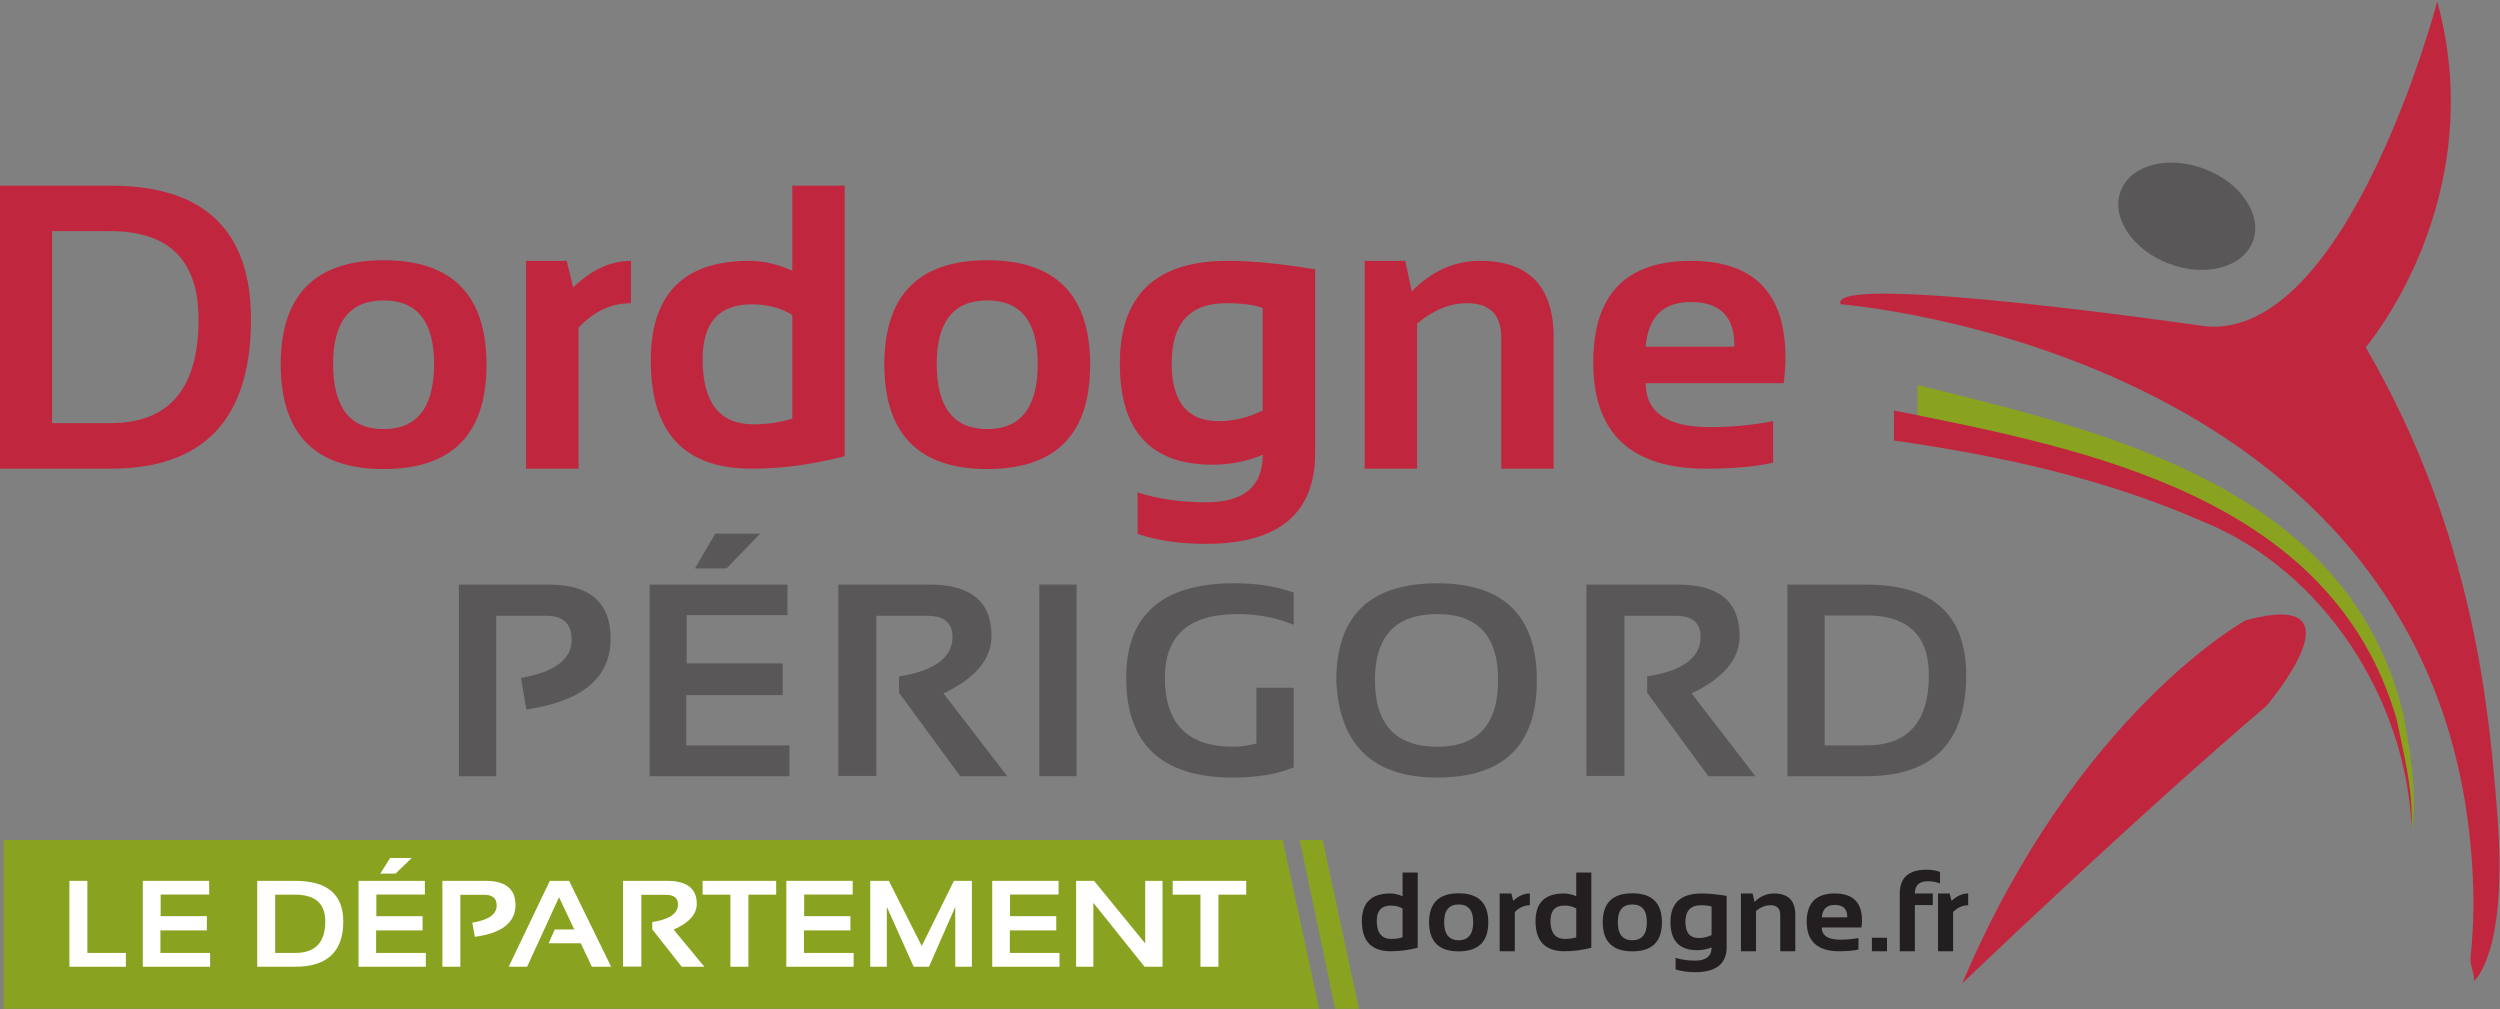
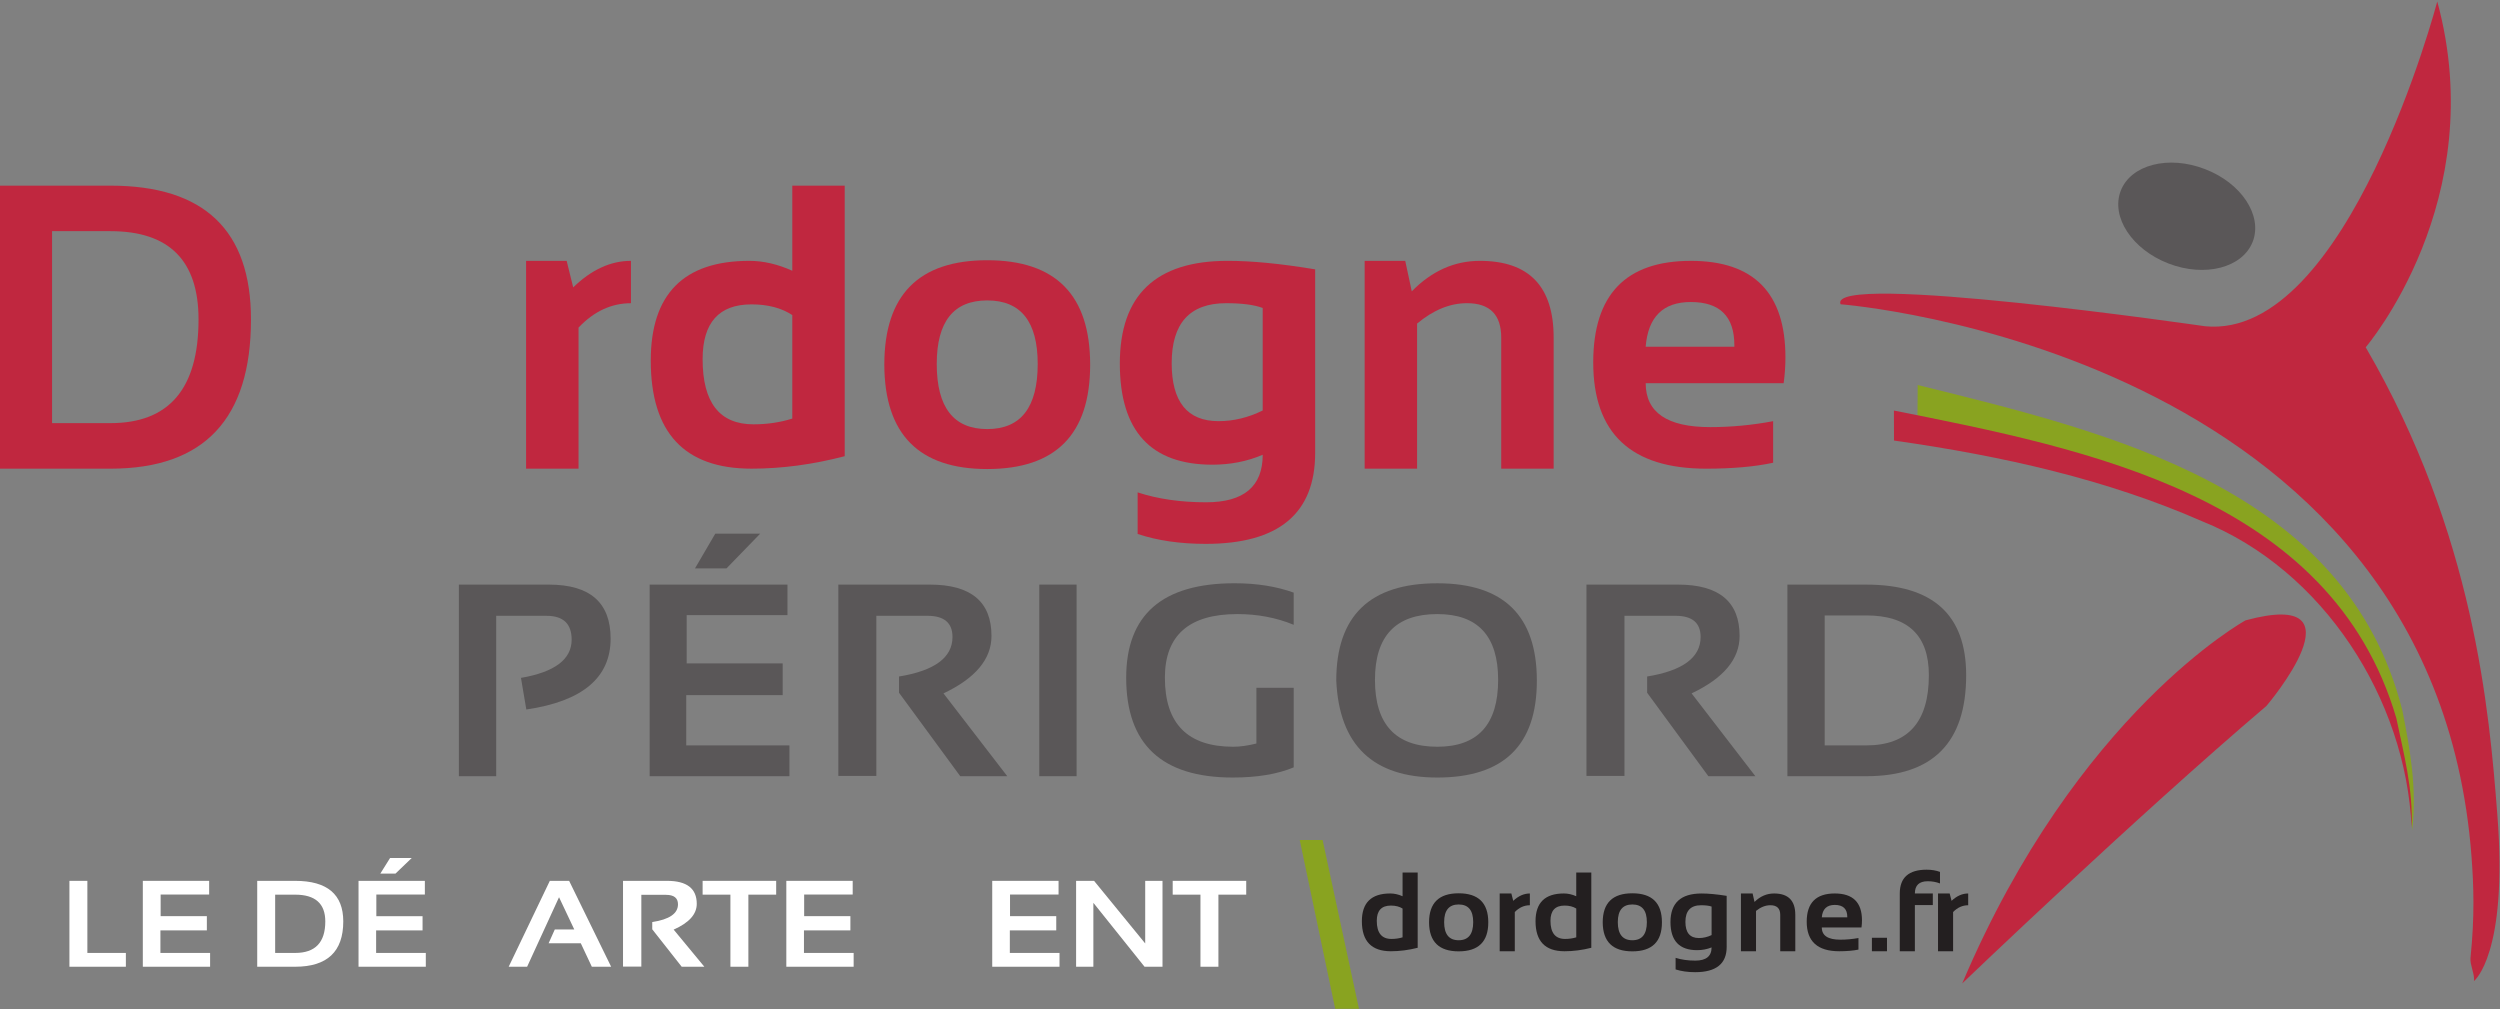
<svg xmlns="http://www.w3.org/2000/svg" viewBox="0 0 800 323" height="323" width="800" xml:space="preserve" version="1.1" id="svg2">
  <rect x="0" y="0" width="800" height="323" fill="#808080" stroke="none" />
  <defs id="defs6" />
  <g transform="matrix(0,1.25,1.25,0,0,-591.175)" id="g10">
    <g transform="matrix(4.226,0,0,4.226,-1656.151,-1582.233)" id="g5087">
      <path d="m 529.44,381.096 c 0,3.557 -2.094,5.335 -6.283,5.335 -3.564,0 -5.346,-1.778 -5.346,-5.335 l 0,-3.538 11.629,0 0,3.538 z m 2.758,-6.714 -17.144,0 0,6.714 c 0,5.675 2.701,8.512 8.104,8.512 6.028,0 9.041,-2.837 9.041,-8.512 l 0,-6.714" style="fill:#c0273f;fill-opacity:1;fill-rule:nonzero;stroke:none" id="path610" />
-       <path d="m 529.8,397.642 c 0,2.038 -1.315,3.056 -3.944,3.056 -2.566,0 -3.85,-1.019 -3.85,-3.056 0,-2.039 1.284,-3.058 3.85,-3.058 2.629,0 3.944,1.019 3.944,3.058 z m -3.898,-6.235 c -4.219,0 -6.33,2.078 -6.33,6.235 0,4.156 2.111,6.234 6.33,6.234 4.213,0 6.319,-2.078 6.319,-6.234 0,-4.141 -2.106,-6.218 -6.319,-6.235" style="fill:#c0273f;fill-opacity:1;fill-rule:nonzero;stroke:none" id="path612" />
      <path d="m 532.198,406.273 -12.589,0 0,2.458 1.607,0.396 c -1.07,1.103 -1.607,2.269 -1.607,3.5 l 2.566,0 c 0,-1.183 0.492,-2.242 1.476,-3.176 l 8.548,0 0,-3.178" style="fill:#c0273f;fill-opacity:1;fill-rule:nonzero;stroke:none" id="path614" />
      <path d="m 522.894,422.399 c -0.431,-0.655 -0.648,-1.48 -0.648,-2.47 0,-1.974 1.108,-2.962 3.322,-2.962 2.629,0 3.944,1.027 3.944,3.082 0,0.83 -0.116,1.614 -0.348,2.35 l -6.27,0 z m 8.548,3.176 c 0.504,-1.926 0.756,-3.808 0.756,-5.646 0,-4.069 -2.182,-6.103 -6.546,-6.103 -4.028,0 -6.043,1.991 -6.043,5.971 0,0.847 0.2,1.714 0.6,2.602 l -5.155,0 0,3.176 16.388,0" style="fill:#c0273f;fill-opacity:1;fill-rule:nonzero;stroke:none" id="path616" />
      <path d="m 529.8,434.208 c 0,2.038 -1.315,3.058 -3.944,3.058 -2.566,0 -3.85,-1.02 -3.85,-3.058 0,-2.038 1.284,-3.058 3.85,-3.058 2.629,0 3.944,1.02 3.944,3.058 z m -3.898,-6.234 c -4.219,0 -6.33,2.077 -6.33,6.234 0,4.157 2.111,6.235 6.33,6.235 4.213,0 6.319,-2.078 6.319,-6.235 0,-4.141 -2.106,-6.218 -6.319,-6.234" style="fill:#c0273f;fill-opacity:1;fill-rule:nonzero;stroke:none" id="path618" />
      <path d="m 522.463,450.896 c -0.193,-0.52 -0.289,-1.259 -0.289,-2.216 0,-2.198 1.212,-3.298 3.634,-3.298 2.341,0 3.512,0.947 3.512,2.84 0,0.912 -0.216,1.802 -0.647,2.674 l -6.21,0 z m 8.776,3.178 c 3.677,0 5.515,-2.209 5.515,-6.63 0,-1.55 -0.2,-2.926 -0.6,-4.124 l -2.519,0 c 0.401,1.223 0.6,2.606 0.6,4.148 0,2.286 -0.959,3.428 -2.878,3.428 0.401,-0.943 0.6,-1.957 0.6,-3.044 0,-3.74 -2.042,-5.611 -6.126,-5.611 -4.148,0 -6.223,2.178 -6.223,6.534 0,1.463 0.172,3.229 0.516,5.299 l 11.114,0" style="fill:#c0273f;fill-opacity:1;fill-rule:nonzero;stroke:none" id="path620" />
      <path d="m 532.198,457.072 -12.589,0 0,2.458 1.847,0.396 c -1.231,1.207 -1.847,2.581 -1.847,4.124 0,2.981 1.552,4.471 4.652,4.471 l 7.937,0 0,-3.176 -7.937,0 c -1.391,0 -2.087,-0.691 -2.087,-2.075 0,-1.031 0.413,-2.038 1.236,-3.022 l 8.788,0 0,-3.176" style="fill:#c0273f;fill-opacity:1;fill-rule:nonzero;stroke:none" id="path622" />
      <path d="m 524.812,474.096 0,5.371 -0.095,0 c -1.742,0 -2.614,-0.88 -2.614,-2.638 0,-1.679 0.902,-2.59 2.708,-2.734 z m -5.203,2.734 c 0,3.821 1.95,5.731 5.851,5.731 0.52,0 1.039,-0.036 1.559,-0.108 l 0,-8.357 c 1.775,0 2.662,1.303 2.662,3.908 0,1.271 -0.12,2.542 -0.36,3.812 l 2.518,0 c 0.24,-1.111 0.36,-2.461 0.36,-4.052 0,-4.564 -2.147,-6.846 -6.438,-6.846 -4.1,0 -6.151,1.97 -6.151,5.911" style="fill:#c0273f;fill-opacity:1;fill-rule:nonzero;stroke:none" id="path624" />
    </g>
    <g transform="matrix(4.226,0,0,4.226,-1656.151,-1582.233)" id="g5077">
      <path d="m 550.828,402.202 -11.606,0 0,5.458 c 0,2.49 1.091,3.734 3.271,3.734 2.365,0 3.796,-1.703 4.294,-5.107 l -1.915,-0.324 c -0.352,2.046 -1.123,3.07 -2.314,3.07 -0.962,0 -1.445,-0.506 -1.445,-1.518 l 0,-3.053 9.715,0 0,-2.26" style="fill:#5a5758;fill-opacity:1;fill-rule:nonzero;stroke:none" id="path626" />
      <path d="m 536.137,417.733 0,2.72 2.102,-2.039 0,-1.909 -2.102,1.228 z m 3.084,4.374 1.85,0 0,-6.106 2.923,0 0,5.816 1.924,0 0,-5.842 3.043,0 0,6.251 1.866,0 0,-8.467 -11.606,0 0,8.347" style="fill:#5a5758;fill-opacity:1;fill-rule:nonzero;stroke:none" id="path628" />
      <path d="m 550.812,425.189 -11.591,0 0,5.543 c 0,2.49 1.037,3.734 3.109,3.734 1.402,0 2.562,-0.968 3.481,-2.908 l 5.016,3.864 0,-2.849 -5.056,-3.709 -0.983,0 c -0.352,2.16 -1.15,3.24 -2.394,3.24 -0.854,0 -1.283,-0.505 -1.283,-1.517 l 0,-3.096 9.7,0 0,-2.303" style="fill:#5a5758;fill-opacity:1;fill-rule:nonzero;stroke:none" id="path630" />
      <path d="m 539.221,437.362 11.607,0 0,2.26 -11.607,0 0,-2.26 z" style="fill:#5a5758;fill-opacity:1;fill-rule:nonzero;stroke:none" id="path632" />
      <path d="m 550.292,452.773 c 0.412,-0.984 0.617,-2.214 0.617,-3.692 0,-4.303 -2.015,-6.455 -6.047,-6.455 -3.815,0 -5.722,2.189 -5.722,6.565 0,1.337 0.188,2.53 0.568,3.582 l 1.948,0 c -0.432,-1.052 -0.649,-2.189 -0.649,-3.412 0,-2.927 1.286,-4.391 3.856,-4.391 2.788,0 4.181,1.381 4.181,4.145 0,0.409 -0.065,0.875 -0.196,1.398 l -3.376,0 0,2.26 4.82,0" style="fill:#5a5758;fill-opacity:1;fill-rule:nonzero;stroke:none" id="path634" />
      <path d="m 549.043,461.474 c 0,2.455 -1.35,3.684 -4.05,3.684 -2.658,0 -3.986,-1.229 -3.986,-3.684 0,-2.519 1.328,-3.778 3.986,-3.778 2.7,0 4.05,1.259 4.05,3.778 z m -4.002,-6.122 c -3.934,0 -5.9,2.041 -5.9,6.122 0,4.019 1.967,6.029 5.9,6.029 3.912,0 5.868,-2.01 5.868,-6.029 0,-3.9 -1.956,-5.94 -5.868,-6.122" style="fill:#5a5758;fill-opacity:1;fill-rule:nonzero;stroke:none" id="path636" />
      <path d="m 550.812,470.508 -11.591,0 0,5.543 c 0,2.49 1.037,3.734 3.109,3.734 1.402,0 2.562,-0.968 3.481,-2.908 l 5.016,3.863 0,-2.848 -5.056,-3.709 -0.983,0 c -0.352,2.16 -1.15,3.24 -2.394,3.24 -0.854,0 -1.283,-0.505 -1.283,-1.518 l 0,-3.095 9.7,0 0,-2.303" style="fill:#5a5758;fill-opacity:1;fill-rule:nonzero;stroke:none" id="path638" />
      <path d="m 548.962,487.456 c 0,2.528 -1.417,3.794 -4.254,3.794 -2.412,0 -3.619,-1.266 -3.619,-3.794 l 0,-2.516 7.873,0 0,2.516 z m 1.866,-4.776 -11.606,0 0,4.776 c 0,4.036 1.829,6.054 5.486,6.054 4.08,0 6.12,-2.018 6.12,-6.054 l 0,-4.776" style="fill:#5a5758;fill-opacity:1;fill-rule:nonzero;stroke:none" id="path640" />
    </g>
    <g transform="matrix(4.226,0,0,4.226,-1656.151,-1582.233)" id="g5060">
-       <path d="m 564.919,454.314 0,-79.694 -10.228,0 0,77.489 10.228,2.206" style="fill:#89a320;fill-opacity:1;fill-rule:nonzero;stroke:none" id="path642" />
      <path d="m 564.919,456.727 0,-1.44 -10.228,-2.148 0,1.385 10.228,2.203" style="fill:#89a320;fill-opacity:1;fill-rule:nonzero;stroke:none" id="path644" />
    </g>
    <g transform="matrix(4.226,0,0,4.226,-1656.151,-1582.233)" id="g5045">
      <path d="m 557.167,379.697 4.367,0 0,2.332 0.836,0 0,-3.419 -5.203,0 0,1.087" style="fill:#ffffff;fill-opacity:1;fill-rule:nonzero;stroke:none" id="path646" />
      <path d="m 557.167,387.074 0.829,0 0,-2.939 1.31,0 0,2.8 0.862,0 0,-2.813 1.366,0 0,3.01 0.836,0 0,-4.076 -5.203,0 0,4.019" style="fill:#ffffff;fill-opacity:1;fill-rule:nonzero;stroke:none" id="path648" />
      <path d="m 561.534,392.284 c 0,1.218 -0.636,1.826 -1.908,1.826 -1.081,0 -1.622,-0.608 -1.622,-1.826 l 0,-1.211 3.53,0 0,1.211 z m 0.836,-2.298 -5.203,0 0,2.298 c 0,1.943 0.82,2.915 2.459,2.915 1.829,0 2.744,-0.972 2.744,-2.915 l 0,-2.298" style="fill:#ffffff;fill-opacity:1;fill-rule:nonzero;stroke:none" id="path650" />
      <path d="m 555.784,398.035 0,1.31 0.943,-0.982 0,-0.919 -0.943,0.59 z m 1.384,2.106 0.829,0 0,-2.939 1.31,0 0,2.8 0.862,0 0,-2.813 1.366,0 0,3.01 0.836,0 0,-4.076 -5.203,0 0,4.019" style="fill:#ffffff;fill-opacity:1;fill-rule:nonzero;stroke:none" id="path652" />
-       <path d="m 562.37,401.204 -5.203,0 0,2.628 c 0,1.198 0.488,1.798 1.465,1.798 1.061,0 1.703,-0.82 1.926,-2.46 l -0.859,-0.155 c -0.157,0.985 -0.504,1.477 -1.037,1.477 -0.432,0 -0.648,-0.244 -0.648,-0.731 l 0,-1.47 4.356,0 0,-1.087" style="fill:#ffffff;fill-opacity:1;fill-rule:nonzero;stroke:none" id="path654" />
      <path d="m 562.37,406.336 0,-1.117 -5.203,2.492 0,1.17 5.203,2.545 0,-1.17 -1.42,-0.668 0,-1.951 -0.836,0.374 0,1.182 -1.955,-0.924 4.211,-1.933" style="fill:#ffffff;fill-opacity:1;fill-rule:nonzero;stroke:none" id="path656" />
      <path d="m 562.363,412.145 -5.196,0 0,2.668 c 0,1.2 0.464,1.799 1.393,1.799 0.629,0 1.148,-0.467 1.561,-1.4 l 2.249,1.86 0,-1.372 -2.267,-1.784 -0.44,0 c -0.158,1.039 -0.516,1.559 -1.074,1.559 -0.383,0 -0.575,-0.244 -0.575,-0.73 l 0,-1.49 4.349,0 0,-1.109" style="fill:#ffffff;fill-opacity:1;fill-rule:nonzero;stroke:none" id="path658" />
      <path d="m 557.167,421.423 0.836,0 0,-1.684 4.367,0 0,-1.088 -4.367,0 0,-1.684 -0.836,0 0,4.456" style="fill:#ffffff;fill-opacity:1;fill-rule:nonzero;stroke:none" id="path660" />
      <path d="m 557.167,426.058 0.829,0 0,-2.94 1.31,0 0,2.801 0.862,0 0,-2.813 1.366,0 0,3.01 0.836,0 0,-4.078 -5.203,0 0,4.02" style="fill:#ffffff;fill-opacity:1;fill-rule:nonzero;stroke:none" id="path662" />
-       <path d="m 562.37,427.121 -5.203,0 0,1.128 3.948,1.992 -3.948,1.95 0,1.087 5.203,0 0,-1.006 -3.625,0 3.625,-1.592 0,-0.928 -3.625,-1.626 3.625,0 0,-1.006" style="fill:#ffffff;fill-opacity:1;fill-rule:nonzero;stroke:none" id="path664" />
      <path d="m 557.167,438.529 0.829,0 0,-2.94 1.31,0 0,2.8 0.862,0 0,-2.812 1.366,0 0,3.01 0.836,0 0,-4.076 -5.203,0 0,4.019" style="fill:#ffffff;fill-opacity:1;fill-rule:nonzero;stroke:none" id="path666" />
      <path d="m 562.37,439.592 -5.203,0 0,1.088 3.792,3.098 -3.792,0 0,1.048 5.203,0 0,-1.088 -3.872,-3.1 3.872,0 0,-1.046" style="fill:#ffffff;fill-opacity:1;fill-rule:nonzero;stroke:none" id="path668" />
      <path d="m 557.167,449.897 0.836,0 0,-1.684 4.367,0 0,-1.088 -4.367,0 0,-1.682 -0.836,0 0,4.454" style="fill:#ffffff;fill-opacity:1;fill-rule:nonzero;stroke:none" id="path670" />
    </g>
    <g transform="matrix(4.226,0,0,4.226,-1656.151,-1582.233)" id="g5064">
      <path d="m 558.845,459.368 c -0.12,-0.187 -0.18,-0.424 -0.18,-0.709 0,-0.569 0.308,-0.853 0.923,-0.853 0.731,0 1.098,0.296 1.098,0.888 0,0.239 -0.032,0.464 -0.097,0.674 l -1.744,0 z m 2.377,0.916 c 0.14,-0.554 0.21,-1.097 0.21,-1.625 0,-1.171 -0.607,-1.756 -1.82,-1.756 -1.12,0 -1.68,0.572 -1.68,1.717 0,0.244 0.054,0.493 0.167,0.748 l -1.435,0 0,0.916 4.559,0" style="fill:#231f20;fill-opacity:1;fill-rule:nonzero;stroke:none" id="path672" />
      <path d="m 560.765,462.767 c 0,0.587 -0.366,0.88 -1.097,0.88 -0.714,0 -1.07,-0.293 -1.07,-0.88 0,-0.587 0.356,-0.88 1.07,-0.88 0.731,0 1.097,0.293 1.097,0.88 z m -1.084,-1.794 c -1.174,0 -1.76,0.599 -1.76,1.794 0,1.196 0.587,1.794 1.76,1.794 1.171,0 1.757,-0.598 1.757,-1.794 0,-1.192 -0.586,-1.789 -1.757,-1.794" style="fill:#231f20;fill-opacity:1;fill-rule:nonzero;stroke:none" id="path674" />
      <path d="m 561.432,465.251 -3.5,0 0,0.707 0.446,0.114 c -0.299,0.317 -0.446,0.654 -0.446,1.007 l 0.713,0 c 0,-0.34 0.136,-0.644 0.41,-0.913 l 2.377,0 0,-0.914" style="fill:#231f20;fill-opacity:1;fill-rule:nonzero;stroke:none" id="path676" />
      <path d="m 558.845,469.89 c -0.12,-0.188 -0.18,-0.426 -0.18,-0.71 0,-0.569 0.308,-0.852 0.923,-0.852 0.731,0 1.098,0.295 1.098,0.886 0,0.24 -0.032,0.464 -0.097,0.677 l -1.744,0 z m 2.377,0.913 c 0.14,-0.553 0.21,-1.094 0.21,-1.624 0,-1.171 -0.607,-1.756 -1.82,-1.756 -1.12,0 -1.68,0.572 -1.68,1.718 0,0.242 0.054,0.493 0.167,0.748 l -1.435,0 0,0.913 4.559,0" style="fill:#231f20;fill-opacity:1;fill-rule:nonzero;stroke:none" id="path678" />
      <path d="m 560.765,473.287 c 0,0.587 -0.366,0.88 -1.097,0.88 -0.714,0 -1.07,-0.293 -1.07,-0.88 0,-0.586 0.356,-0.88 1.07,-0.88 0.731,0 1.097,0.294 1.097,0.88 z m -1.084,-1.794 c -1.174,0 -1.76,0.598 -1.76,1.794 0,1.195 0.587,1.793 1.76,1.793 1.171,0 1.757,-0.598 1.757,-1.793 0,-1.19 -0.586,-1.789 -1.757,-1.794" style="fill:#231f20;fill-opacity:1;fill-rule:nonzero;stroke:none" id="path680" />
      <path d="m 558.725,478.088 c -0.054,-0.149 -0.08,-0.362 -0.08,-0.637 0,-0.632 0.336,-0.949 1.01,-0.949 0.65,0 0.977,0.274 0.977,0.817 0,0.263 -0.06,0.52 -0.18,0.769 l -1.727,0 z m 2.44,0.914 c 1.022,0 1.535,-0.636 1.535,-1.908 0,-0.445 -0.056,-0.841 -0.167,-1.186 l -0.701,0 c 0.112,0.352 0.167,0.749 0.167,1.194 0,0.656 -0.266,0.985 -0.799,0.985 0.11,-0.271 0.166,-0.563 0.166,-0.876 0,-1.076 -0.568,-1.614 -1.704,-1.614 -1.153,0 -1.729,0.626 -1.729,1.879 0,0.421 0.047,0.93 0.143,1.525 l 3.09,0" style="fill:#231f20;fill-opacity:1;fill-rule:nonzero;stroke:none" id="path682" />
      <path d="m 561.432,479.866 -3.5,0 0,0.707 0.512,0.114 c -0.342,0.347 -0.512,0.742 -0.512,1.187 0,0.857 0.431,1.285 1.292,1.285 l 2.208,0 0,-0.913 -2.208,0 c -0.386,0 -0.58,-0.199 -0.58,-0.598 0,-0.295 0.114,-0.586 0.343,-0.869 l 2.444,0 0,-0.913" style="fill:#231f20;fill-opacity:1;fill-rule:nonzero;stroke:none" id="path684" />
      <path d="m 559.378,484.764 0,1.544 -0.026,0 c -0.485,0 -0.727,-0.253 -0.727,-0.758 0,-0.484 0.252,-0.745 0.754,-0.786 z m -1.446,0.786 c 0,1.099 0.541,1.648 1.626,1.648 0.145,0 0.289,-0.01 0.433,-0.03 l 0,-2.404 c 0.494,0 0.74,0.374 0.74,1.123 0,0.366 -0.034,0.732 -0.1,1.098 l 0.701,0 c 0.066,-0.32 0.1,-0.709 0.1,-1.166 0,-1.313 -0.598,-1.969 -1.79,-1.969 -1.14,0 -1.71,0.566 -1.71,1.7" style="fill:#231f20;fill-opacity:1;fill-rule:nonzero;stroke:none" id="path686" />
      <path d="m 560.615,487.799 0.817,0 0,0.914 -0.817,0 0,-0.914 z" style="fill:#231f20;fill-opacity:1;fill-rule:nonzero;stroke:none" id="path688" />
      <path d="m 561.432,489.488 -3.5,0 c -0.961,0 -1.441,0.544 -1.441,1.628 0,0.298 0.044,0.566 0.134,0.808 l 0.7,0 c -0.089,-0.227 -0.134,-0.475 -0.134,-0.742 0,-0.52 0.247,-0.78 0.742,-0.78 l 0,1.087 0.7,0 0,-1.087 2.801,0 0,-0.914" style="fill:#231f20;fill-opacity:1;fill-rule:nonzero;stroke:none" id="path690" />
      <path d="m 561.432,491.804 -3.5,0 0,0.706 0.446,0.115 c -0.299,0.317 -0.446,0.652 -0.446,1.007 l 0.713,0 c 0,-0.34 0.136,-0.646 0.41,-0.914 l 2.377,0 0,-0.913" style="fill:#231f20;fill-opacity:1;fill-rule:nonzero;stroke:none" id="path692" />
    </g>
    <g transform="matrix(4.226,0,0,4.226,-1656.151,-1582.233)" id="g5109">
      <path d="m 522.24,485.902 c 0,0 2.743,35.875 33.425,38.218 1.801,0.137 3.649,0.2 6.181,-0.06 0.4,-0.041 0.985,0.266 1.391,0.212 0,0 -1.616,2.076 -10.076,1.415 -6.235,-0.487 -16.992,-1.384 -28.316,-7.975 0,0 -8.888,7.618 -20.946,4.336 0,0 20.518,-5.393 19.672,-14.068 0,0 -3.343,-22.948 -1.33,-22.078" style="fill:#c0273f;fill-opacity:1;fill-rule:nonzero;stroke:none" id="path694" />
      <path d="m 546.571,511.699 c 0,0 -7.192,6.136 -5.183,-1.268 0,0 5.593,-10.204 21.992,-17.161 0,0 -9.98,10.409 -16.81,18.43" style="fill:#c0273f;fill-opacity:1;fill-rule:nonzero;stroke:none" id="path696" />
      <path d="m 518.45,510.868 c 1.578,-0.612 2.172,-2.898 1.318,-5.106 -0.853,-2.207 -2.822,-3.499 -4.406,-2.888 -1.578,0.611 -2.166,2.892 -1.312,5.099 0.845,2.213 2.818,3.506 4.4,2.896" style="fill:#5a5758;fill-opacity:1;fill-rule:nonzero;stroke:none" id="path698" />
      <path d="m 528.979,490.561 c 1.3,6.072 2.792,13.205 6.191,18.948 3.866,7.649 11.315,10.663 18.938,11.018 -2.569,0.306 -4.939,-0.139 -7.247,-0.589 -13.5,-3.403 -16.847,-17.717 -19.73,-29.365 l 1.848,-0.012" style="fill:#89a320;fill-opacity:1;fill-rule:nonzero;stroke:none" id="path700" />
      <path d="m 528.678,489.134 c 2.32,11.626 5.167,26.478 18.634,30.434 2.167,0.448 4.303,1.027 6.625,0.924 -7.765,-0.34 -15.607,-5.338 -18.557,-12.7 -2.518,-5.741 -3.942,-12.019 -4.885,-18.654 l -1.817,-0.005" style="fill:#c0273f;fill-opacity:1;fill-rule:nonzero;stroke:none" id="path702" />
    </g>
  </g>
</svg>